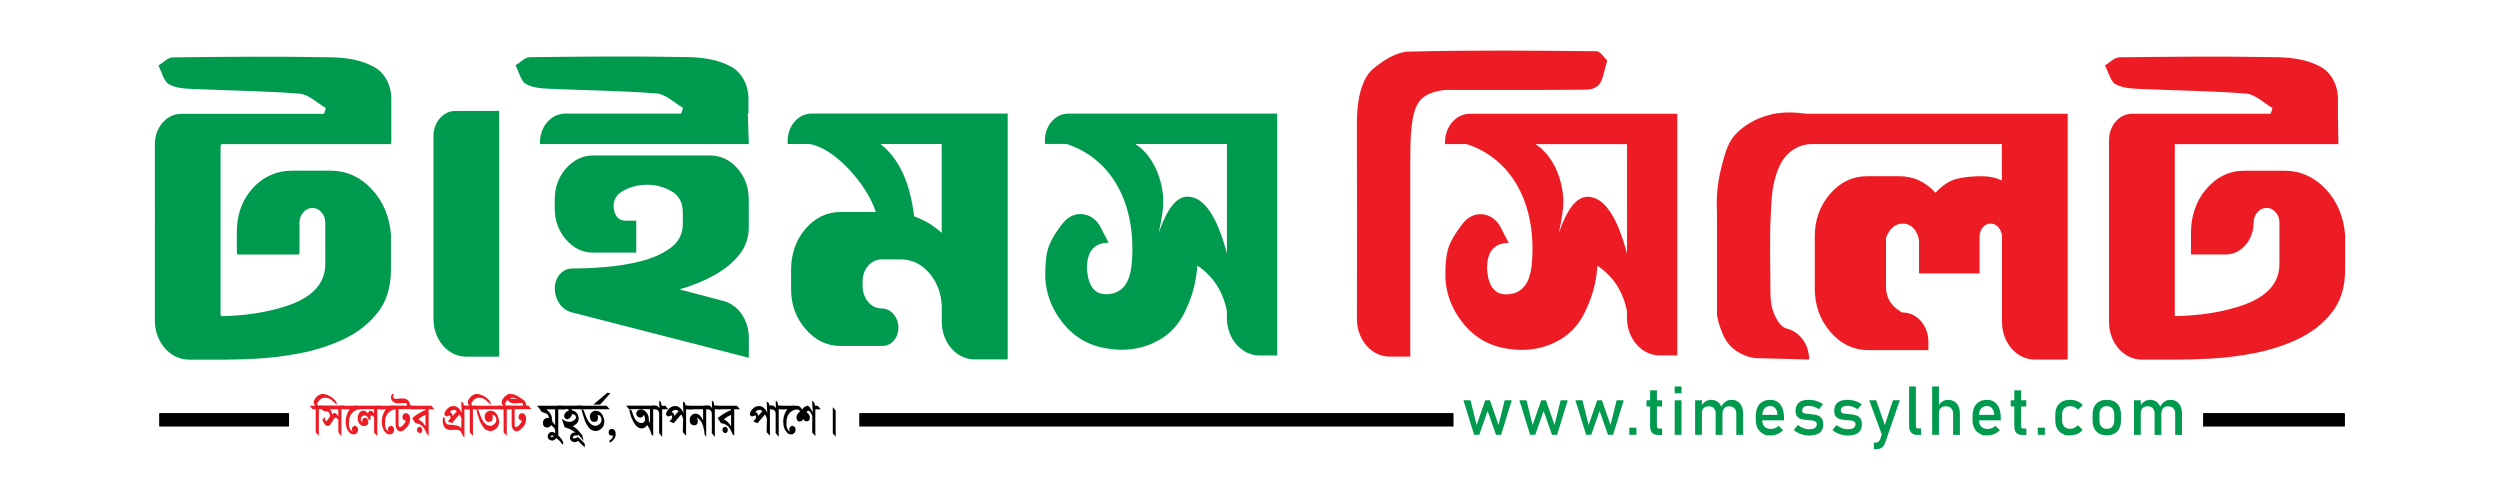
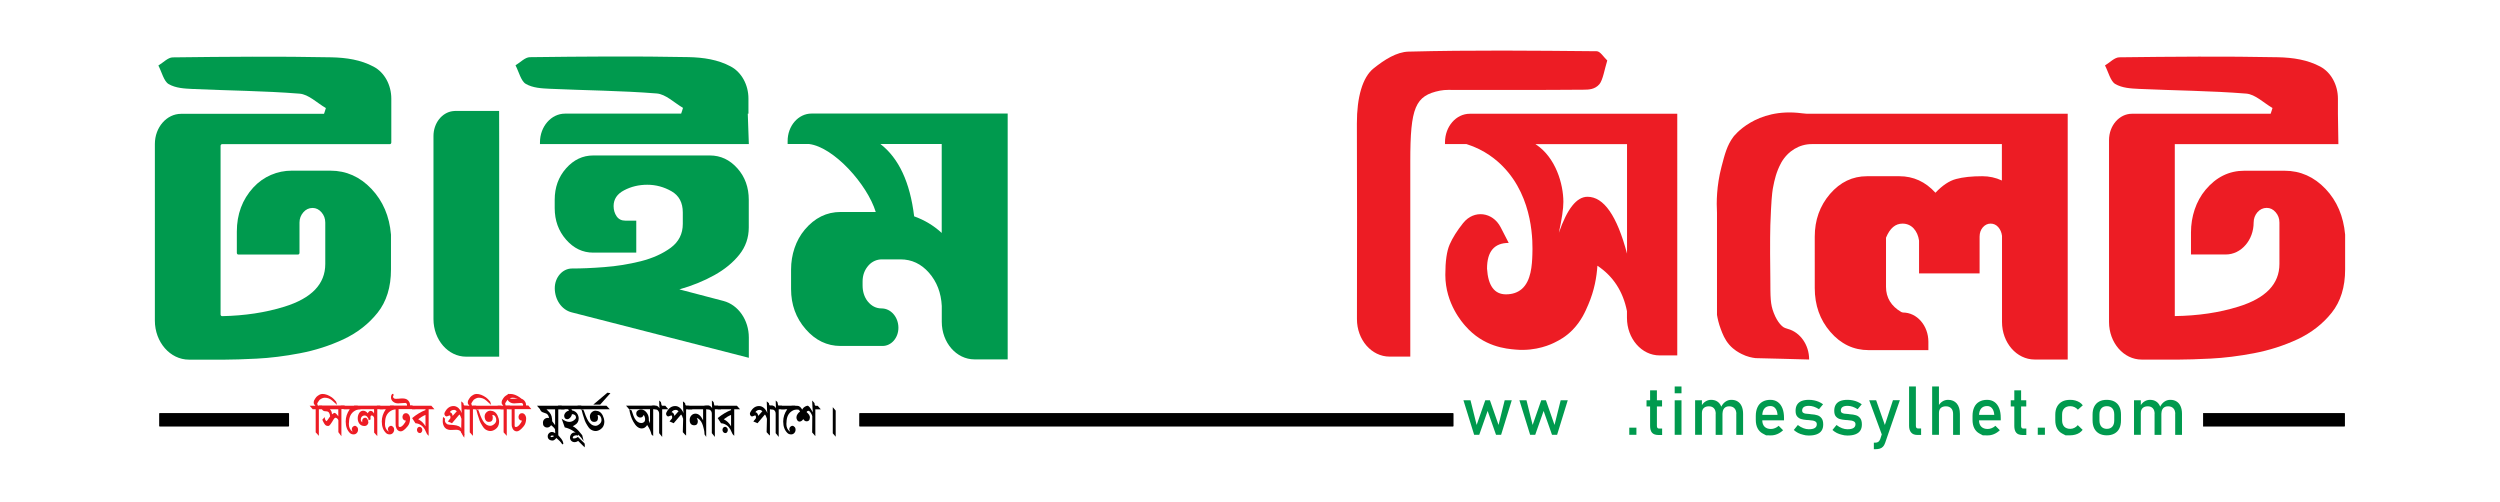
<svg xmlns="http://www.w3.org/2000/svg" version="1.1" id="Layer_1" x="0px" y="0px" viewBox="0 0 3782.2 760.2" style="enable-background:new 0 0 3782.2 760.2;" xml:space="preserve">
  <style type="text/css">
	.st0{fill:#009A4E;}
	.st1{fill:#ED1C24;}
	.st2{fill:#010101;}
</style>
  <g>
    <g>
      <path class="st0" d="M598,213.7v-2.6" />
      <path class="st0" d="M1030.5,171.9c1-3,2-5.7,2.8-8.7c-13.2-7.7-26.2-20.8-39.8-21.8c-53.8-4.3-107.9-4.6-161.9-7.1    c-12.3-0.6-25.6-1.2-36.3-7.5c-7.1-4.2-10.4-18.4-15.4-28c7.3-4.3,14.5-12.3,21.8-12.3c79.9-1,160-1.7,239.9-0.1    c22.6,0.5,44.5,3.7,64,14.2c16.4,8.8,26.7,27.8,26.7,48.5v22.9h-1l1.6,45.9h-316v-2.5c0-24,17-43.5,37.9-43.5H1030.5z" />
      <g>
-         <path class="st0" d="M1580.8,212.4v5.4h32.6c28,8.8,45.9,24.5,55,33.8c47.2,48.2,45.1,116.9,44.6,133.1c-0.5,16-1.8,40-16,52.3     c-6.3,5.4-14.2,8.1-24,8.1c-17.4,0-27-13-28.6-38.9c0-25.9,10.9-38.9,32.8-38.9l-12.1-23.5c-12.1-23.5-40.5-26.9-56.6-6.8     l-0.3,0.3c-9.2,11.6-16,22.4-20.3,32.3c-4.4,10-6.6,25.3-6.6,46.1c0,43.9,26.6,72.9,30.2,77.1c27.6,31.8,61.9,34.7,76.3,35.9     c31.4,2.8,54.5-8.4,60-11.3c5.8-2.9,15.8-8,26.2-18.7c12.9-13.3,19.1-27.4,23.6-38.1c9.2-21.3,12.7-42,13.8-58.8     c23.9,15.9,38.8,38.9,44.7,68.7V481c0,31.3,22.1,56.8,49.4,56.8h26.7V171.9h-316.2C1596.6,171.9,1580.8,190,1580.8,212.4z      M1856.2,383.5c-15.2-57.4-35.2-86-59.8-86c-16.4,0-30.7,18.1-43.3,54.4c4.5-20.7,6.8-36.3,6.8-46.6c0-27.1-11.6-67.7-42.2-87.4     h138.5V383.5z" />
        <path class="st0" d="M755.2,213.7v325.9h-50c-27.3,0-49.4-25.5-49.4-56.8v-277c0-19.5,12.8-35.7,29.4-37.7     c1.3-0.2,2.6-0.3,3.8-0.3h66.1L755.2,213.7z" />
        <path class="st0" d="M1118.5,385.3c9.5-11.9,14.3-25.7,14.3-41.2v-41.9c0-18.7-5.7-34.6-17.2-47.5     c-11.5-12.9-25.3-19.5-41.7-19.5H897.5c-15.9,0-29.6,6.5-41.1,19.5c-11.5,13-17.2,28.8-17.2,47.5v12.6c0,18.7,5.7,34.6,17.2,47.7     c11.5,13.2,25.2,19.7,41.1,19.7h65.1v-48.4h-16.7c-5.5,0-9.9-2.1-13-6.5c-3-4.4-4.6-9.6-4.6-15.5c0-10.4,5.3-18.4,15.9-23.9     c10.6-5.6,22.3-8.4,35.1-8.4c13.1,0,25.4,3.4,36.7,9.9c11.3,6.5,17,17.2,17,32v17.3c0,15.1-6.1,27.1-18.2,36.1     c-12.2,9-27.3,15.8-45.3,20.4c-18,4.5-36.5,7.5-55.4,8.9c-18.9,1.5-35,2.1-48.2,2.1h-0.5c-14.4,0-26.1,13.4-26.1,29.8     c0,17.5,10.5,32.7,25.4,36.5l268.2,68.8v-30.6c0-26.6-16-49.5-38.4-55.4l-66.7-17.5c19.4-5.5,37.1-12.7,52.9-21.5     C1096.4,407.6,1109,397.2,1118.5,385.3z" />
        <path class="st0" d="M1524.2,543.7h-50c-27.3,0-49.4-25.4-49.4-56.8v-24c-1-19.9-7.5-36.7-19.3-50.2     c-11.8-13.5-26.2-20.3-43.2-20.3l-28.2,0c-7.4,0-14.7,3.1-20,9c-6.1,6.8-9.1,14.9-9.1,24.5l0,6.2c0,8.7,2.5,17.3,7.7,23.8     c5.7,7.1,12.7,10.7,21,10.7l0,0c14.1,0,25.5,13.1,25.5,29.3v0c0,15.2-10.7,27.5-24,27.5h-63.5c-20.5,0-38.1-8.5-52.8-25.4     c-14.8-16.9-22.1-37.2-22.1-60.7l0-29.6c0-22.3,7.1-44,20.6-60.1c15.1-18,33.2-26.9,54.4-26.9h53.1     c-12.8-41.7-63.3-98-100.7-102.8h-32.6l0-4.4c-0.1-23,16.1-41.7,36.2-41.7l296.7,0V543.7z M1424.7,352.4V217.9H1332     c27.8,21.5,44.8,58,51,109.4C1398.7,332.9,1412.6,341.3,1424.7,352.4z" />
        <path class="st0" d="M592,149.3v66.2c0,1.5-1,2.6-2.3,2.6H336c-1.3,0-2.3,1.1-2.3,2.5v255.2c0,1.4,1.1,2.5,2.3,2.5     c34.2-0.7,65.5-5.4,94.2-14.3c41.3-12.8,61.9-34.3,61.9-64.6v-62.7c0-6-1.9-11.1-5.7-15.5c-3.8-4.4-8.3-6.6-13.5-6.6     c-5.6,0-10.3,2.3-14,6.6c-3.8,4.4-5.8,9.6-5.8,15.5v45.8c0,1.5-1,2.6-2.3,2.6h-90.2c-1.3,0-2.3-1.1-2.3-2.6v-32.1     c0-26.2,8.2-48.4,24.8-66.6c15.6-17,36.7-25.6,58.2-25.6h58.6c23.9,0,44.6,9.2,62,27.5c17.4,18.4,27.3,41.4,29.6,69.3v52.7     c0,26.8-6.8,48.5-20.3,65.5c-13.5,16.9-30.7,30.3-51.5,40.1c-20.9,9.7-42.9,16.8-66.2,21.2c-23.2,4.4-45,7.1-65.3,8.1     c-20.3,1-36.2,1.5-47.7,1.5h-54.7c-28.4,0-51.5-26.5-51.5-59V217.8c0-25.2,17.8-45.6,39.7-45.6h216.2c1-3,2-5.7,2.8-8.7     c-13.2-7.7-26.2-20.8-39.8-21.8c-53.8-4.3-107.9-4.6-161.9-7.1c-12.3-0.6-25.6-1.2-36.3-7.5c-7.1-4.2-10.4-18.4-15.4-28     c7.3-4.3,14.5-12.3,21.8-12.3c79.9-1,160-1.7,239.9-0.1c22.6,0.5,44.5,3.7,64,14.2C581.7,109.5,592,128.6,592,149.3z" />
      </g>
    </g>
  </g>
  <g>
    <path class="st1" d="M2186.1,215.3v2.7h32.6c28,8.8,45.9,24.5,55,33.8c47.2,48.2,45.1,116.9,44.6,133.1c-0.5,16-1.8,40-16,52.3   c-6.3,5.4-14.2,8.1-24,8.1c-17.4,0-27-13-28.6-38.9c0-25.9,10.9-38.9,32.8-38.9l-12.1-23.5c-12.1-23.5-40.5-26.9-56.6-6.8l-0.3,0.3   c-9.2,11.6-16,22.4-20.3,32.3c-4.4,10-6.6,25.3-6.6,46.1c0,43.9,26.6,72.9,30.2,77.1c27.6,31.8,61.9,34.7,76.3,35.9   c31.4,2.8,54.5-8.4,60-11.3c5.8-2.9,15.8-8,26.2-18.7c12.9-13.3,19.1-27.4,23.6-38.1c9.2-21.3,12.7-42,13.8-58.8   c23.9,15.9,38.8,38.9,44.7,68.7v10.2c0,31.3,22.1,56.8,49.4,56.8h26.7V172.1h-313.9C2202.9,172.1,2186.1,191.4,2186.1,215.3z    M2461.5,383.7c-15.2-57.4-35.2-86-59.8-86c-16.4,0-30.7,18.1-43.3,54.4c4.5-20.7,6.8-36.3,6.8-46.6c0-27.1-11.6-67.7-42.2-87.4   h138.5V383.7z" />
    <path class="st1" d="M3128.2,172.1v371.8h-50c-27.3,0-49.4-25.4-49.4-56.8V356.8c-0.7-5.2-2.5-9.6-5.7-13.2   c-3.1-3.5-7-5.3-11.5-5.3c-4.5,0-8.4,1.8-11.8,5.6c-3.2,3.8-4.9,8.4-4.9,14.1v55.6h-91.6V364c-1.1-7.5-3.8-13.7-8.3-18.6   c-4.5-4.7-10.1-7.1-16.7-7.1c-10.8,0-19,6.8-25,21.3v74.3c0,16.6,7.9,29.3,23.2,38.2c0.8,0.2,1.6,0.4,2.4,0.7   c21.3,0,38.5,19.8,38.5,44.3v12.6h-90.2c-22.9,0-42.3-9.2-58.1-27.6c-15.8-18.2-23.6-40.4-23.6-66.3V358c0-25.1,7.7-46.6,23.1-64.6   c15.5-17.9,34.1-26.8,56-26.8h48.9c21.2,0,39.4,8.3,54.6,25c10.5-11.1,20.9-18.1,31.3-20.8c10.4-2.8,23.6-4.2,39.5-4.2   c10.5,0,20.4,2.1,29.7,6.5V218h-287.8c-18.4,0-35.8,10.3-45.9,27.9c0,0.1-0.1,0.1-0.1,0.2c-7.6,13.9-10.3,26.7-12.2,36.6   c-0.7,3.2-2.1,10.6-3.3,34.5c-1,17.5-1.2,31.2-1.3,41.6c-0.3,23.5,0.1,23,0.3,62.6c0.1,28.6-0.1,38.6,5.2,52.1   c5.9,15.2,13.1,20.5,15,21.7c1.1,0.7,3.3,1.5,6.3,2.4c18.7,5.1,32.2,24.1,32.2,46.3c-8.2-0.3-24.4-0.7-40.6-1.1   c-16.3-0.3-32.4-0.7-40.4-1c-5.2-0.6-12.7-2-21.2-6.3c-4.5-2.3-11.5-6-18.4-13.7c-7.2-8.2-10.4-16.8-13.1-24   c-3.2-8.4-4.8-16-5.7-21.4V322.1c-0.9-16-0.7-40.8,6.7-69.3c5.2-20,8.5-32.8,18-45.7c0,0,33.3-45.1,103.9-35.7   c0.2,0,2.8,0.2,6.3,0.6c0.8,0.1,1.6,0.1,2.4,0.1H3128.2z" />
    <path class="st1" d="M3547.9,355v52.6c0,26.8-6.8,48.5-20.3,65.5c-13.5,16.9-30.7,30.3-51.5,40.1c-20.9,9.7-43,16.8-66.2,21.2   c-23.2,4.4-45,7.1-65.3,8.1c-20.3,1-36.2,1.5-47.7,1.5h-56.8c-27.3,0-49.4-25.5-49.4-56.8V212c0-22.1,15.6-39.9,34.7-39.9h209.8   c1-3,2-5.7,2.8-8.7c-13.2-7.7-26.2-20.8-39.8-21.8c-53.8-4.3-107.9-4.6-161.9-7.1c-12.3-0.6-25.6-1.2-36.3-7.5   c-7.1-4.2-10.4-18.4-15.4-28c7.3-4.3,14.5-12.3,21.8-12.3c79.9-1,160-1.7,239.9-0.1c22.7,0.5,44.6,3.8,64.1,14.2   c16.3,8.8,26.6,27.8,26.6,48.5v22.9l0.7,45.9h-247.5v260.1c35.1-0.5,67.2-5.2,96.3-14.3c41.4-12.8,62-34.3,62-64.6v-62.7   c0-6-1.9-11.1-5.7-15.5c-3.8-4.4-8.3-6.6-13.5-6.6c-5.6,0-10.3,2.3-14.1,6.6c-3.7,4.4-5.7,9.6-5.7,15.5c0,13.3-4.7,25.5-12.4,34.2   c-7.6,8.8-18.1,14.2-29.8,14.2h-52.6v-33.4c0-23.9,7.6-47.2,22-64.4c16.1-19.3,35.7-28.9,58.7-28.9h60.9c23.9,0,44.6,9.2,62,27.5   C3535.6,304,3545.4,327.2,3547.9,355z" />
    <path class="st1" d="M2431.6,91.5c-3.9,12.4-6.6,29.8-12,36c-6.8,7.8-15.9,8.2-23.9,8.2c-68.2,0.6-136.5,0.3-204.6,0.3   c-4.2,0-8.4,0.3-12.5,1.1c-37.7,7.6-45,25.4-45,107.2v295.2h-31.3c-27.4,0-49.5-25.5-49.4-56.9c0.3-95.5,0.1-215.1-0.1-295.7   c-0.1-39.9,8.6-70,25.1-83.3c16.8-13.5,35.1-25,52.9-25.5c94.9-2.5,190-1.5,284.9-0.6C2421,77.6,2426.3,86.6,2431.6,91.5z" />
  </g>
  <path d="M436.3,645.3H241.7c-0.5,0-0.9-0.4-0.9-0.9v-18.6c0-0.5,0.4-0.9,0.9-0.9h194.7c0.5,0,0.9,0.4,0.9,0.9v18.6  C437.3,644.9,436.8,645.3,436.3,645.3z" />
  <path d="M2198.1,645.3h-897.3c-0.5,0-0.9-0.4-0.9-0.9v-18.6c0-0.5,0.4-0.9,0.9-0.9h897.3c0.5,0,0.9,0.4,0.9,0.9v18.6  C2199,644.9,2198.6,645.3,2198.1,645.3z" />
  <path d="M3546.7,645.3H3333v-20.4h213.7c0.5,0,0.9,0.4,0.9,0.9v18.6C3547.6,644.9,3547.2,645.3,3546.7,645.3z" />
  <path class="st1" d="M502.6,606c-3.3-2.9-7.1-4.3-11.4-4.3c-2.3,0-4.9,1.1-7.7,3.2c-0.6,0.7-1.4,1.8-2.2,3.1c-1,1.5-1.5,2.5-1.4,3  l1.1,2.8h6.1l4.7,5.4h-9.4v40.2l-4.8-5.3v-34.9h-4.5l-4.7-5.4h8.7c-0.6-0.7-1.2-1.4-1.7-2.1c-0.6-0.7-0.8-1.6-0.8-2.5  c0-1.5,0.3-2.8,0.7-3.6c1.3-2.3,2.4-4,3.4-5.1c1-1.1,2.6-2.2,4.7-3.4c1.3-0.7,2.8-1.1,4.6-1.1c4.4,0,9.2,1.8,14.2,5.3  c1.6,1.1,3.7,3.2,6.3,6.3l1.5,5L502.6,606z" />
  <path class="st1" d="M516.5,619.2V660l-4.6-6.2v-18c-0.2-0.8-0.7-1.7-1.6-2.5s-1.7-1.3-2.5-1.3c-1.1,0-2.1,0.8-3,2.3  c-3.7,6.4-6.2,9.8-7.4,10c-0.3,0.1-0.8,0.1-1.3,0.1c-1.4,0-2.5-0.3-3-0.8c-1.2-0.4-3.1-3.2-5.5-8.6l3.6-4c0.1,1.5,0.4,2.7,0.8,3.7  c0.7,1.6,1.3,2.4,1.9,2.4c0.5,0,2.4-2.4,5.5-7.2c-0.4-4.9-2.2-7.4-5.5-7.6c-2.1-0.1-3.5-0.3-4-0.5c-1.1-0.4-2.1-1.4-3-3l-0.9-0.5  l-4.3-4.8h39.4l4.7,5.4H516.5z M511.8,619.2h-12.7c2.1,2,3.1,4.5,3.1,7.6v0.1c2-1.5,3.2-2.3,3.7-2.3c1.5,0,3.4,1.8,5.9,5.3V619.2z" />
  <path class="st1" d="M538.7,620.5c-6.2,2.8-9.7,7.9-10.5,15.2c-0.3,2.4-0.4,4.4-0.4,5.8c0,5,1.7,8.8,5.2,11.3  c0.2,0.1,0.5,0.2,1.1,0.2c0.2,0,0.4,0,0.5,0c0.2,0.4-0.3,0.8-1.4,1.2c0.5,0,0.8-0.1,0.8-0.4c0,0.1-0.3-0.4-0.8-1.4  c-0.5-1-0.8-1.7-0.9-2.2c-0.3-2.2,0.5-4,2.5-5.3c0.8-0.5,1.5-0.7,2.2-0.7c0.9,0,1.7,0.3,2.3,1c1.6,1,2.4,2.6,2.4,4.9  c0,2-0.7,3.7-2,5.1c-1.3,1.4-2.9,2-4.7,2c-2.3,0-4.1-0.7-5.5-2c-4.3-4.1-6.5-9.9-6.5-17.5c0-6.5,2-12.7,6.1-18.5h-9l-4.7-5.4H541  l4.6,5.3C543,619.1,540.7,619.6,538.7,620.5z" />
  <path class="st1" d="M570.8,619.1v40.7l-4.8-5.3v-21.7c0-1-0.4-1.9-1.2-2.9s-1.6-1.4-2.5-1.4c-0.7,0-1.3,0.4-1.6,1.2  c-0.3,0.8-0.3,2.4,0,4.8l-3.4,1.5c0.4-1.1,0.4-2,0-2.8c-0.9-1.5-1.5-2.4-1.8-2.7c-1.1-1.3-2.5-1.9-4.3-1.9c-1.4,0-2.7,0.6-3.8,1.7  c-1.1,1.2-1.6,2.6-1.6,4.2c0,2.1,0.8,3.5,2.4,4.3c-0.2-0.6-0.3-1.2-0.3-1.8c0-1.4,0.4-2.6,1.3-3.6c0.9-0.9,1.9-1.4,3.2-1.4  c1.9-0.1,3.3,1.2,4.2,3.8c0.7,2.1,0.9,3.6,0.5,4.5c-1,2.8-2.9,4.2-5.7,4.2c-3.1,0-5.6-1.1-7.4-3.2c-1.8-2.2-2.8-5-2.8-8.5  c0-2.9,0.7-5.4,2-7.6c1.5-2.5,3.5-3.7,5.9-3.8c2.5-0.1,4.8,1,6.7,3.2l0.5,0.7c0.4-0.9,1.1-1.8,1.9-2.6c0.9-0.8,1.7-1.2,2.5-1.1  c1.4,0.1,2.6,0.6,3.6,1.6c0.4,0.6,0.8,1.2,1.1,1.7c0.2,0.2,0.4,0.4,0.5,0.7v-6.5h-25.7l-4.8-5.4h39.7l4.8,5.4H570.8z" />
  <path class="st1" d="M593.3,620.5c-6.2,2.8-9.7,7.9-10.5,15.2c-0.3,2.4-0.4,4.4-0.4,5.8c0,5,1.7,8.8,5.2,11.3  c0.2,0.1,0.5,0.2,1.1,0.2c0.2,0,0.4,0,0.5,0c0.2,0.4-0.3,0.8-1.4,1.2c0.5,0,0.8-0.1,0.8-0.4c0,0.1-0.3-0.4-0.8-1.4  c-0.5-1-0.8-1.7-0.9-2.2c-0.3-2.2,0.5-4,2.5-5.3c0.8-0.5,1.5-0.7,2.2-0.7c0.9,0,1.7,0.3,2.3,1c1.6,1,2.4,2.6,2.4,4.9  c0,2-0.7,3.7-2,5.1c-1.3,1.4-2.9,2-4.7,2c-2.3,0-4.1-0.7-5.5-2c-4.3-4.1-6.5-9.9-6.5-17.5c0-6.5,2-12.7,6.1-18.5h-9l-4.7-5.4h25.6  l4.6,5.3C597.6,619.1,595.3,619.6,593.3,620.5z" />
  <path class="st1" d="M602.8,603.2L602.8,603.2c0.2-0.1,1.3-0.2,3.2-0.3c4.4-0.4,7.7,0.2,9.8,1.5c3.1,2.2,4.7,5.2,4.6,9h3.4l4.6,5.6  H603v25c0,1.3,0.6,2,2,2c1.5,0,3.3-1.1,5.3-3.4c2-2.3,3.3-4.4,3.7-6.4h-0.2c-1.4,0.1-2.6-0.4-3.5-1.4c-1-1-1.4-2.2-1.4-3.7  c0-0.5,0-1,0.1-1.5c0.8-3,2.5-4.5,5.1-4.5c1.9,0,3.5,0.9,4.7,2.7c1.2,1.8,1.7,3.8,1.6,6c-0.2,4.7-1.4,8.4-3.7,11.1  c-4.3,5.2-7.7,7.7-10.2,7.7c-3.9,0-6.5-2.5-7.7-7.4c-0.2-0.8-0.3-2.7-0.3-5.7v-20.5h-5l-3.8-5.4h26c0-0.5,0-1,0.1-1.4  c-0.4-2.1-1.7-2.9-4.2-2.5c-1.7,0-3.9,0.1-6.7,0.4c-1.2,0.1-2,0.2-2.4,0.2c-2.8,0-5.2-0.7-7.3-2.2c-2.5-1.8-3.7-4.1-3.7-7.2  c0-1.5,0.4-2.8,1.1-3.9c0.4-0.8,1-1.2,1.8-1.2c0.3,0,0.6,0.1,0.8,0.4c0.1,0.6,0.2,1.3,0.2,2.1c-0.5,0.6-0.8,1.2-0.8,1.7  c0,1.5,0.9,2.6,2.7,3.2C598,603.4,599.8,603.4,602.8,603.2z" />
  <path class="st1" d="M648.5,619.2v40.2l-2.5-2.7c-2.2-4.6-3.4-7.1-3.6-7.5c-1.4-2.4-3.2-4.4-5.4-5.9c-2.6-1.8-5.4-2.8-8.5-3l-5-7.8  c7-5.7,13.7-9.7,20.2-12.1v-1.2h-20.1l-4.8-5.4h33.7l4.8,5.4H648.5z M635.1,655.2c-1.2,0-2.2-0.5-3.1-1.5c-0.8-1-1.2-2.2-1.2-3.4  c0-1.2,0.4-2.3,1.1-3.2c0.8-0.9,1.7-1.4,2.8-1.4c0.9,0,1.8,0.4,2.6,1.1c0.8,0.7,1.3,1.6,1.5,2.7c0.3,1.4,0,2.7-0.7,3.9  C637.3,654.6,636.3,655.2,635.1,655.2z M643.7,627.7c-3.9,1.6-7.5,3.8-11,6.6c4.8,2.5,8.5,6.1,11,10.7V627.7z" />
  <path class="st1" d="M698.7,625l-0.4-4l-0.5-13.8l3.1,2.6c0.1,0.2,0.2,0.4,0.3,0.7c0.1,1.3,0.3,2.2,0.7,2.6l0.9,0.7c0.4,0,1.1,0,2,0  c1.4,0,2.3,0.1,2.7,0.2l4.6,5.3h-9.5V659c-1.3-1-3-2.8-5-5.2l0.5-20.2c-1-3.3-2-5.5-3.1-6.5l-11.2,13.2l-6.3-2.7l3.6-4.4  c0.3-0.3,0.4-0.9,0.4-1.7c0-2.1-0.5-3.1-1.5-3c-0.2,0-1.5,0.5-4,1.5c-0.9,0.2-1.7-0.1-2.5-1c-0.8-0.9-1.2-1.8-1.2-2.9  c0-0.8,0.2-1.6,0.7-2.5c3.2-6.1,7.5-9.2,12.9-9.3c2.8-0.1,5.4,1,7.8,3.1C695.7,619.4,697.4,621.9,698.7,625z M684.8,629.2l6.3-7.1  c-1.4-1.3-2.8-2-4.1-2c-3,0-5.1,1.2-6.5,3.5C682.8,623.9,684.3,625.8,684.8,629.2z" />
  <path class="st1" d="M699.2,657.1c-1.2-2.5-1.9-3.9-2.2-4.4c-1.4-1.6-3.8-2.5-7-2.5c-1.5,0-4.2,0.1-7.9,0.3c-2.1,0.1-4-0.3-5.9-1.2  c-2-1-3.5-2.4-4.6-4.4c-1.2-2.3-1.8-4.8-1.8-7.6c0-0.8,0.1-2.1,0.2-4.1c0-0.5,0.1-1,0.2-1.7c0.1-0.3,0.3-0.5,0.5-0.5  c0.3,0,1.2,0.9,2.8,2.8c-0.3,0.7-0.5,1.3-0.5,1.9c0,2.7,1.3,4.8,4,6.3c0.6,0.4,3.7,0.7,9.4,1c2.7,0.2,5.4,0.8,8.1,2  c2.2,1.5,3.6,2.8,4.2,4c1.7,2.4,2.8,4.5,3.2,6.1c0.4,1.4,0.6,3.7,0.6,7C701.5,661.2,700.4,659.6,699.2,657.1z" />
  <path class="st1" d="M735.7,606c-3.3-2.9-7.1-4.3-11.4-4.3c-2.3,0-4.9,1.1-7.7,3.2c-0.6,0.7-1.4,1.8-2.2,3.1c-1,1.5-1.5,2.5-1.4,3  l1.1,2.8h6.1l4.7,5.4h-9.4v40.2l-4.8-5.3v-34.9h-4.5l-4.7-5.4h8.7c-0.6-0.7-1.2-1.4-1.7-2.1c-0.6-0.7-0.8-1.6-0.8-2.5  c0-1.5,0.3-2.8,0.7-3.6c1.3-2.3,2.4-4,3.4-5.1c1-1.1,2.6-2.2,4.7-3.4c1.3-0.7,2.8-1.1,4.6-1.1c4.4,0,9.2,1.8,14.2,5.3  c1.6,1.1,3.7,3.2,6.3,6.3l1.5,5L735.7,606z" />
  <path class="st1" d="M719.2,619.2l-4.7-5.4h43.8l5,5.4H719.2z M749.3,649.5c-2.6,1.8-5.2,2.6-7.5,2.6c-1.5,0-3.1-0.3-4.7-1  c-1.7-0.6-3.1-1.6-4.3-2.8c-0.8-0.8-1.9-2.2-3.2-4.3c-1.9-2.9-3.2-5.5-4-7.6c-2.2-6.4-4-12.1-5.2-17.2l3.5,1.6  c1.4,3.9,2.4,6.6,3,8.2c1.3,3.1,2.5,5.7,3.8,7.8c3,4.9,6.8,7.4,11.3,7.4c2,0,4.1-1.1,6.4-3.2c1.6-1.6,2.4-3.5,2.4-5.6  c0-1.8-0.4-3.4-1.3-4.9c-1-1.8-2.3-2.6-3.7-2.6c-0.3,0-0.6,0.1-1.1,0.2c0.5,1.1,0.8,2.4,0.8,3.9c0,4.2-2,6.3-5.9,6.3  c-3.4,0-5.4-2-6.2-6c-0.1-0.8-0.2-1.5-0.2-2.1c0-2.6,0.9-4.7,2.7-6.4c1.7-1.6,3.6-2.5,5.9-2.5c0.9,0,1.9,0.2,3.2,0.5  c4.5,1.1,7.6,4.9,9.4,11.4c0.4,1.7,0.7,3.4,0.7,5.1C755,643.1,753.1,647,749.3,649.5z" />
  <path class="st1" d="M786.9,606c-3.3-2.9-7.1-4.3-11.4-4.3c-2.3,0-4.9,1.1-7.7,3.2c-0.6,0.7-1.4,1.8-2.2,3.1c-1,1.5-1.5,2.5-1.4,3  l1.1,2.8h6.1l4.7,5.4h-9.4v40.2l-4.8-5.3v-34.9h-4.5l-4.7-5.4h8.7c-0.6-0.7-1.2-1.4-1.7-2.1c-0.6-0.7-0.8-1.6-0.8-2.5  c0-1.5,0.3-2.8,0.7-3.6c1.3-2.3,2.4-4,3.4-5.1c1-1.1,2.6-2.2,4.7-3.4c1.3-0.7,2.8-1.1,4.6-1.1c4.4,0,9.2,1.8,14.2,5.3  c1.6,1.1,3.7,3.2,6.3,6.3l1.5,5L786.9,606z" />
  <path class="st1" d="M778.3,603.2L778.3,603.2c0.2-0.1,1.3-0.2,3.2-0.3c4.4-0.4,7.7,0.2,9.8,1.5c3.1,2.2,4.7,5.2,4.6,9h3.4l4.6,5.6  h-25.3v25c0,1.3,0.6,2,2,2c1.5,0,3.3-1.1,5.3-3.4c2-2.3,3.3-4.4,3.7-6.4h-0.2c-1.4,0.1-2.6-0.4-3.5-1.4c-1-1-1.4-2.2-1.4-3.7  c0-0.5,0-1,0.1-1.5c0.8-3,2.5-4.5,5.1-4.5c1.9,0,3.5,0.9,4.7,2.7c1.2,1.8,1.7,3.8,1.6,6c-0.2,4.7-1.4,8.4-3.7,11.1  c-4.3,5.2-7.7,7.7-10.2,7.7c-3.9,0-6.5-2.5-7.7-7.4c-0.2-0.8-0.3-2.7-0.3-5.7v-20.5h-5l-3.8-5.4h26c0-0.5,0-1,0.1-1.4  c-0.4-2.1-1.7-2.9-4.2-2.5c-1.7,0-3.9,0.1-6.7,0.4c-1.2,0.1-2,0.2-2.4,0.2c-2.8,0-5.2-0.7-7.3-2.2c-2.5-1.8-3.7-4.1-3.7-7.2  c0-1.5,0.4-2.8,1.1-3.9c0.4-0.8,1-1.2,1.8-1.2c0.3,0,0.6,0.1,0.8,0.4c0.1,0.6,0.2,1.3,0.2,2.1c-0.5,0.6-0.8,1.2-0.8,1.7  c0,1.5,0.9,2.6,2.7,3.2C773.6,603.4,775.4,603.4,778.3,603.2z" />
  <path class="st2" d="M819.5,622.9L819.5,622.9c-0.5-0.4-1.2-1.2-2-2.4l-0.7-1.6l-4.4-5.1h37.2l4.8,5.6h-9.8V660l-2.7-3.4  c-1-4.8-2.3-7.9-3.7-9.3c-2-2.1-3.5-3.4-4.5-4c-1.5,2.3-3.5,3.5-6,3.5c-2.6,0-4.5-1.2-5.9-3.7c0-0.4-0.1-1-0.2-1.7  c-0.2-0.7-0.2-1.3-0.2-1.7c0-2.4,0.8-4.3,2.3-5.6c1.3-1.2,3.1-1.9,5.2-1.9c0.7,0,1.3,0.1,1.7,0.2c-0.3-2.6-1.4-4.7-3.2-6.2  c-0.4-0.4-1.8-0.9-4.2-1.7C821.3,623.9,820.1,623.3,819.5,622.9z M839.9,619.3h-13.1c2.4,2.3,4,3.9,4.6,4.7c1.6,2,2.6,4,3.1,6  c0.7,3.3,1,5.8,0.9,7.3c1.1,1.3,2.6,3.3,4.4,5.9V619.3z" />
  <path class="st2" d="M842,662.4c-1.5,1.6-2.5,2.5-2.8,2.8c-1.1,0.9-2.2,1.3-3.5,1.3c-1.7,0-3.1-0.4-4.4-1.2c-1.5-1-2.3-2.3-2.6-4.1  c-0.3-2.2,0.3-4.1,1.6-5.5c1.3-1.5,3-2.2,5-2.2c1.3,0,2.9,0.6,4.7,1.9c0-0.4,0-1.3-0.1-2.9c0-0.7-0.1-1.6-0.1-2.6  c0.3-0.4,0.6-0.5,0.8-0.5c0.9,0,1.7,0.8,2.5,2.5c0.7,1.4,1.1,2.8,1.1,3.9c0,0.4,0,0.8,0,1.2c0,0.4,0,0.9,0.1,1.5  c1.3,1.1,2.3,2.2,3,3.2c2.7,2.8,4.3,5.7,4.9,8.7c0,0.3,0,0.5,0,0.9c-0.2,0.6-0.6,0.9-1.1,0.9c-0.4,0-0.7-0.2-0.9-0.6  c-1.8-2.9-4.6-5.8-8.2-8.7C841.9,662.7,841.9,662.6,842,662.4z M835.3,658.9c-1.5,0.1-2.3,0.5-2.3,1.3s0.4,1.1,1.3,1.1  c0.7,0,1.5-0.2,2.4-0.6c0.9-0.4,1.3-0.8,1.3-1C837.5,659.1,836.6,658.8,835.3,658.9z" />
  <path class="st2" d="M861,620.9c-0.5-0.9-1.3-1.5-2.2-1.8H849l-4.9-5.4h35.1l4.6,5.4h-19.1l0.1,0.5c0.2,0.3,0.4,0.8,0.8,1.4  c0.8,0,1.7,0.3,2.9,0.8c3.7,1.6,5.9,4.7,6.8,9c0.1,0.7,0.2,1.4,0.2,2.2c0,4.2-1.8,7.5-5.4,9.7c-0.2,0.1-1.4,0.8-3.6,2.1  c0.5,0.2,1.5,0.8,3,1.8c2,1.4,4,3.2,6,5.4c0.3,0.4,2.1,2.5,5.3,6.4l2.2,8.9c-1.7-2.3-2.8-3.9-3.5-4.7c-2.7-3.5-6.8-6.9-12-10.4  c-4.1-2.7-8.4-4.6-13.1-5.6l-4.7-13.2c4.2,3.2,8,4.9,11.6,4.9c3.5,0,6.5-1.5,9.2-4.4c0.6-0.7,0.9-1.6,0.9-2.5c0-1.3-0.5-2.5-1.6-3.4  c-1.1-0.9-2.3-1.4-3.8-1.4c-0.3,0-0.6,0-0.8,0.1c-0.2,1.9-1.2,3.8-3.1,5.7c-1.2,1.2-2.5,1.8-3.9,1.8c-2.6,0-4.2-1.4-4.6-4.3  c-0.3-1.5,0.2-3.2,1.5-5.1c0.7-1,1.6-1.8,2.8-2.5C857.9,622.4,859,621.9,861,620.9z" />
  <path class="st2" d="M884.5,673.9h0.3c0,0.5-0.1,1.4-0.3,2.9l-9.9-9.8c-1.7,1.3-3.5,1.9-5.4,1.9c-1.8,0-3.5-0.6-4.8-1.9  c-1.4-1.3-2.1-3-2.1-5.1c0-0.9,0.2-1.8,0.5-2.7c1.2-3.2,3.4-4.9,6.7-4.9c0.4,0,0.9,0,1.4,0l0.2-4.9c2.5,2.1,3.7,4.6,3.7,7.7  c0,1.3-0.4,1.9-1.3,1.9c-0.6-0.3-1.2-0.5-1.8-0.5c-0.6,0-1.4,0.2-2.3,0.5c-1,0.4-1.7,0.8-2.1,1.2c-0.4,0.4-0.7,1.2-0.8,2.2  c0,0.6,0.6,0.9,1.8,0.9c0.8,0,1.6-0.1,2.2-0.3c1.3-0.4,2.5-1,3.8-2l10,9.7l0.5,2.7C884.6,673.7,884.6,673.8,884.5,673.9z" />
  <path class="st2" d="M878.4,619.2l-4.7-5.4h43.8l5,5.4H878.4z M908.5,649.5c-2.6,1.8-5.2,2.6-7.5,2.6c-1.5,0-3.1-0.3-4.7-1  c-1.7-0.6-3.1-1.6-4.3-2.8c-0.8-0.8-1.9-2.2-3.2-4.3c-1.9-2.9-3.2-5.5-4-7.6c-2.2-6.4-4-12.1-5.2-17.2l3.5,1.6  c1.4,3.9,2.4,6.6,3,8.2c1.3,3.1,2.5,5.7,3.8,7.8c3,4.9,6.8,7.4,11.3,7.4c2,0,4.1-1.1,6.4-3.2c1.6-1.6,2.4-3.5,2.4-5.6  c0-1.8-0.4-3.4-1.3-4.9c-1-1.8-2.3-2.6-3.7-2.6c-0.3,0-0.6,0.1-1.1,0.2c0.5,1.1,0.8,2.4,0.8,3.9c0,4.2-2,6.3-5.9,6.3  c-3.4,0-5.4-2-6.2-6c-0.1-0.8-0.2-1.5-0.2-2.1c0-2.6,0.9-4.7,2.7-6.4c1.7-1.6,3.6-2.5,5.9-2.5c0.9,0,1.9,0.2,3.2,0.5  c4.5,1.1,7.6,4.9,9.4,11.4c0.4,1.7,0.7,3.4,0.7,5.1C914.2,643.1,912.3,647,908.5,649.5z" />
  <path class="st2" d="M908,612.1h-10.4l21.3-18l4.6,0.7L908,612.1z" />
-   <path class="st2" d="M927.3,658.7l-0.3,0.1c-0.2,0.1-0.9,0.1-2,0.2c-2.8-0.3-4.2-1.8-4.2-4.6c0-3.6,1.6-5.4,4.7-5.4c4,0,6,2.8,6,8.3  c0,2.3-0.9,4.7-2.6,7.1c-1.7,2.4-3.7,4.1-6,5.2l-1.1-2.9c1.6-0.9,3-2,4-3.5c1.2-1.6,1.7-3.1,1.5-4.3  C927.3,658.9,927.3,658.8,927.3,658.7z" />
  <path class="st2" d="M988.2,619.2v40.4l-2.6-2.3c-1-4.7-3.2-9.5-6.5-14.3c-2.2,3.5-4.9,5.2-8.2,5.2c-4.8,0-9-3.4-12.8-10.3  c-3-5.3-5-11.5-6.1-18.7l3.5,1.6c2,6.3,3.7,10.6,5.2,13c2.6,4.1,5.8,6.2,9.6,6.2c1.6,0,3-0.5,4.1-1.5c1.1-1,1.6-2.4,1.6-4.3  c0-1-0.2-2.1-0.6-3.5c-0.5-1.6-1.1-2.6-1.7-2.9c-0.9,2.6-2.6,3.9-5,3.9c-1.6,0-3-0.6-4.2-1.7c-1.2-1.1-1.9-2.6-1.9-4.4  c0-2,0.8-3.6,2.4-4.6c1.3-1,2.9-1.5,4.7-1.5c3.2,0,6.1,1.5,8.5,4.6c2.3,2.9,3.4,6.3,3.4,10c0,0.7,0,1.3,0,2l1.8,4.5v-21.5h-31.6  l-4.7-5.4h43.1l4.8,5.4H988.2z" />
  <path class="st2" d="M997.7,617.8c-0.3-3.6-0.4-7.6-0.4-11.9l2.6,2.5c0.2,1.6,0.5,3,0.9,4.2c0.2,0.3,0.4,0.7,0.7,1.2h5l4.7,5.4h-9.4  V661l-4.6-5.7V626c0-1.5-0.3-2.8-0.8-3.6c-1.3-2.2-2.9-3.2-4.8-3.2c-0.2,0-0.6,0-1.1,0l-4.7-5.3c3-0.4,5.3-0.4,6.9-0.2  C994.8,614.1,996.5,615.5,997.7,617.8z" />
  <path class="st2" d="M1034.1,625l-0.4-4l-0.5-13.8l3.1,2.6c0.1,0.2,0.2,0.4,0.3,0.7c0.1,1.3,0.3,2.2,0.7,2.6l0.9,0.7  c0.4,0,1.1,0,2,0c1.4,0,2.3,0.1,2.7,0.2l4.6,5.3h-9.5V659c-1.3-1-3-2.8-5-5.2l0.5-20.2c-1-3.3-2-5.5-3.1-6.5l-11.2,13.2l-6.3-2.7  l3.6-4.4c0.3-0.3,0.4-0.9,0.4-1.7c0-2.1-0.5-3.1-1.5-3c-0.2,0-1.5,0.5-4,1.5c-0.9,0.2-1.7-0.1-2.5-1c-0.8-0.9-1.2-1.8-1.2-2.9  c0-0.8,0.2-1.6,0.7-2.5c3.2-6.1,7.5-9.2,12.9-9.3c2.8-0.1,5.4,1,7.8,3.1C1031.2,619.4,1032.9,621.9,1034.1,625z M1020.3,629.2  l6.3-7.1c-1.4-1.3-2.8-2-4.1-2c-3,0-5.1,1.2-6.5,3.5C1018.3,623.9,1019.7,625.8,1020.3,629.2z" />
  <path class="st2" d="M1054.1,632.5c0.8,1.3,1.3,2.5,1.5,3.6c0.1,0.6,0.1,1.2,0.1,1.8c0,1.6-0.5,3-1.4,4c-0.9,1-2.2,1.5-3.8,1.5  c-4.7,0-7.1-2.7-7.1-8.1c0-2.7,0.9-5,2.6-6.8c1.7-1.8,3.8-2.7,6.2-2.7c4.3,0,8,3.1,11.1,9.3l0.4,0.8v-16.7h-22.5l-4.7-5.4h36.6  l4.9,5.4h-9.6V661l-2.6-4c0-0.4,0-0.8,0-1.3c0-2-0.4-4.6-1.3-7.8c-0.7-2.9-1.4-5.4-2.3-7.3c-0.8-1.9-1.9-3.6-3.3-5.1  C1057.4,633.7,1055.8,632.7,1054.1,632.5z" />
  <path class="st2" d="M1077.4,617.8c-0.3-3.6-0.4-7.6-0.4-11.9l2.6,2.5c0.2,1.6,0.5,3,0.9,4.2c0.2,0.3,0.4,0.7,0.7,1.2h5l4.7,5.4  h-9.4V661l-4.6-5.7V626c0-1.5-0.3-2.8-0.8-3.6c-1.3-2.2-2.9-3.2-4.8-3.2c-0.2,0-0.6,0-1.1,0l-4.7-5.3c3-0.4,5.3-0.4,6.9-0.2  C1074.6,614.1,1076.2,615.5,1077.4,617.8z" />
  <path class="st2" d="M1110.8,619.2v40.2l-2.5-2.7c-2.2-4.6-3.4-7.1-3.6-7.5c-1.4-2.4-3.2-4.4-5.4-5.9c-2.6-1.8-5.4-2.8-8.5-3l-5-7.8  c7-5.7,13.7-9.7,20.2-12.1v-1.2h-20.1l-4.8-5.4h33.7l4.8,5.4H1110.8z M1097.3,655.2c-1.2,0-2.2-0.5-3.1-1.5c-0.8-1-1.2-2.2-1.2-3.4  c0-1.2,0.4-2.3,1.1-3.2c0.8-0.9,1.7-1.4,2.8-1.4c0.9,0,1.8,0.4,2.6,1.1c0.8,0.7,1.3,1.6,1.5,2.7c0.3,1.4,0,2.7-0.7,3.9  C1099.6,654.6,1098.6,655.2,1097.3,655.2z M1106,627.7c-3.9,1.6-7.5,3.8-11,6.6c4.8,2.5,8.5,6.1,11,10.7V627.7z" />
  <path class="st2" d="M1160.9,625l-0.4-4l-0.5-13.8l3.1,2.6c0.1,0.2,0.2,0.4,0.3,0.7c0.1,1.3,0.3,2.2,0.7,2.6l0.9,0.7  c0.4,0,1.1,0,2,0c1.4,0,2.3,0.1,2.7,0.2l4.6,5.3h-9.5V659c-1.3-1-3-2.8-5-5.2l0.5-20.2c-1-3.3-2-5.5-3.1-6.5l-11.2,13.2l-6.3-2.7  l3.6-4.4c0.3-0.3,0.4-0.9,0.4-1.7c0-2.1-0.5-3.1-1.5-3c-0.2,0-1.5,0.5-4,1.5c-0.9,0.2-1.7-0.1-2.5-1c-0.8-0.9-1.2-1.8-1.2-2.9  c0-0.8,0.2-1.6,0.7-2.5c3.2-6.1,7.5-9.2,12.9-9.3c2.8-0.1,5.4,1,7.8,3.1C1158,619.4,1159.7,621.9,1160.9,625z M1147.1,629.2l6.3-7.1  c-1.4-1.3-2.8-2-4.1-2c-3,0-5.1,1.2-6.5,3.5C1145.1,623.9,1146.5,625.8,1147.1,629.2z" />
  <path class="st2" d="M1174,617.8c-0.3-3.6-0.4-7.6-0.4-11.9l2.6,2.5c0.2,1.6,0.5,3,0.9,4.2c0.2,0.3,0.4,0.7,0.7,1.2h5l4.7,5.4h-9.4  V661l-4.6-5.7V626c0-1.5-0.3-2.8-0.8-3.6c-1.3-2.2-2.9-3.2-4.8-3.2c-0.2,0-0.6,0-1.1,0l-4.7-5.3c3-0.4,5.3-0.4,6.9-0.2  C1171.2,614.1,1172.9,615.5,1174,617.8z" />
  <path class="st2" d="M1200.6,620.5c-6.2,2.8-9.7,7.9-10.5,15.2c-0.3,2.4-0.4,4.4-0.4,5.8c0,5,1.7,8.8,5.2,11.3  c0.2,0.1,0.5,0.2,1.1,0.2c0.2,0,0.4,0,0.5,0c0.2,0.4-0.3,0.8-1.4,1.2c0.5,0,0.8-0.1,0.8-0.4c0,0.1-0.3-0.4-0.8-1.4  c-0.5-1-0.8-1.7-0.9-2.2c-0.3-2.2,0.5-4,2.5-5.3c0.8-0.5,1.5-0.7,2.2-0.7c0.9,0,1.7,0.3,2.3,1c1.6,1,2.4,2.6,2.4,4.9  c0,2-0.7,3.7-2,5.1c-1.3,1.4-2.9,2-4.7,2c-2.3,0-4.1-0.7-5.5-2c-4.3-4.1-6.5-9.9-6.5-17.5c0-6.5,2-12.7,6.1-18.5h-9l-4.7-5.4h25.6  l4.6,5.3C1204.9,619.1,1202.6,619.6,1200.6,620.5z" />
  <path class="st2" d="M1233.5,619.2v40.6l-4.8-5.5l0.2-24.4c0-1-0.7-2.6-2-4.8c-1.5-2.5-2.8-3.7-3.8-3.6c-1.6,0.2-2.5,0.9-2.8,2  c3.4,2.9,5,5.5,5,7.9c0,0.5-0.2,1.5-0.5,3c-0.7,2-2.2,3-4.6,3c-1.9,0-3.6-1.1-5-3.4c-0.5,1-1.3,1.9-2.4,2.7  c-1.1,0.7-2.1,1.1-3.1,1.1c-1.4,0-2.6-0.7-3.5-2s-1.3-2.8-1.3-4.4c0-1.6,0.6-3.3,1.8-5.1c1.1-1.6,2.3-2.8,3.7-3.6  c-0.3-0.6-0.8-1.4-1.4-2.2c-0.9-0.8-2-1.2-3.2-1.2c1.3,0,0.1,0-3.7,0l-4.7-5.4h8.5c1.7,0,3.2,0.5,4.5,1.6c1.2,1.3,1.8,2,1.8,2  c0.6,0.7,1.1,1.5,1.4,2.2c1.3-2.6,3.4-4.4,6.4-5.5c0.8-0.3,1.4-0.4,1.7-0.4c1.7,0,4.1,2.9,7.3,8.8l0.7,1.2l-0.6-8.8l-0.4-9.1  c1.4,1.5,2.5,2.7,3.3,3.7c0.3,0.5,0.4,1.1,0.5,1.8c0,0.4,0,0.7,0,1.1c0.3,0.7,0.8,1.1,1.5,1.4h3.1l4.7,5.4H1233.5z" />
  <path class="st2" d="M1259.9,655.6V616l4.4,5.2v39.5L1259.9,655.6z" />
  <path class="st0" d="M2214,605.6h10.7l9.3,37.3l13-37.3h7.1l13,37.3l9.3-37.3h10.7l-16.1,52.2h-7.7l-12.7-36.1l-12.7,36.1h-7.7  L2214,605.6z" />
  <path class="st0" d="M2298.7,605.6h10.7l9.3,37.3l13-37.3h7.1l13,37.3l9.3-37.3h10.7l-16.1,52.2h-7.7l-12.7-36.1l-12.7,36.1h-7.7  L2298.7,605.6z" />
-   <path class="st0" d="M2383.4,605.6h10.7l9.3,37.3l13-37.3h7.1l13,37.3l9.3-37.3h10.7l-16.1,52.2h-7.7l-12.7-36.1l-12.7,36.1h-7.7  L2383.4,605.6z" />
  <path class="st0" d="M2464.9,647h10.8v10.8h-10.8V647z" />
  <path class="st0" d="M2491,605.6h23.5v9.3H2491V605.6z M2499.3,654.6c-2-2.3-2.9-5.8-2.9-10.3v-53.8h10.3v53.9  c0,1.3,0.3,2.3,0.8,2.9c0.5,0.7,1.2,1,2.2,1h4.9v9.8h-5.9C2504.4,658,2501.3,656.9,2499.3,654.6z" />
  <path class="st0" d="M2533.6,584.7h10.3v10.3h-10.3V584.7z M2533.6,605.6h10.3v52.2h-10.3V605.6z" />
  <path class="st0" d="M2564.5,605.6h10.3v52.2h-10.3V605.6z M2595.7,626.2c0-3.7-0.9-6.5-2.7-8.5s-4.4-3-7.7-3  c-3.4,0-5.9,0.9-7.8,2.7c-1.8,1.8-2.7,4.3-2.7,7.5l-1.1-10.1c1.6-3.2,3.7-5.6,6.3-7.3c2.6-1.7,5.5-2.6,8.6-2.6  c3.7,0,6.8,0.8,9.4,2.5c2.6,1.7,4.6,4.1,5.9,7.3c1.4,3.2,2,7,2,11.5v31.7h-10.3V626.2z M2626.9,626.2c0-3.7-1-6.5-2.9-8.5  c-1.9-2-4.6-3-8-3c-3.2,0-5.6,1-7.4,2.9c-1.7,1.9-2.6,4.7-2.6,8.2l-2.1-10.1c1.6-3.5,3.8-6.1,6.5-8c2.7-1.9,5.7-2.8,8.9-2.8  c3.8,0,7,0.8,9.6,2.5c2.7,1.7,4.7,4.1,6.1,7.3c1.4,3.2,2.1,7,2.1,11.5v31.7h-10.3V626.2z" />
  <path class="st0" d="M2671.9,658.6c0,0-1.7-0.9-5.1-2.7s-6-4.5-7.8-8c-1.8-3.5-2.7-7.7-2.7-12.7v-5.9c0-5.2,0.9-9.6,2.6-13.2  c1.7-3.7,4.2-6.4,7.5-8.3s7.2-2.9,11.9-2.9c4.4,0,8.1,1.1,11.2,3.3c3.1,2.2,5.4,5.3,7.1,9.5s2.4,9.1,2.4,14.8v3.4h-35.2v-8.2h25.4  c-0.3-4.3-1.4-7.6-3.3-9.9c-1.9-2.4-4.4-3.5-7.6-3.5c-3.9,0-6.9,1.3-9,3.8c-2.1,2.5-3.2,6.2-3.2,10.8v6.6c0,4.3,1.1,7.6,3.4,10  c2.3,2.3,5.5,3.5,9.7,3.5c2.1,0,4.1-0.4,6.2-1.3c2-0.8,3.9-2,5.5-3.5l6.7,6.7c-2.6,2.5-5.5,4.4-8.7,5.8c-3.2,1.4-6.5,2-9.7,2  C2674.3,658.6,2671.9,658.6,2671.9,658.6z" />
  <path class="st0" d="M2731.9,658.6c0,0-1.3-0.3-4-0.9c-2.7-0.6-5.2-1.5-7.6-2.7c-2.3-1.2-4.5-2.7-6.5-4.5l6.1-7.5  c2.8,2.1,5.6,3.8,8.4,4.8c2.8,1.1,5.5,1.6,8.2,1.6c4.1,0,7.1-0.6,9.1-1.9c2-1.3,3-3.1,3-5.7c0-1.7-0.6-2.9-1.7-3.8  c-1.1-0.8-2.5-1.4-4.1-1.7c-1.6-0.3-4-0.5-6.9-0.8c-0.3,0-0.6,0-0.9,0c-0.3,0-0.6,0-0.9-0.1c-0.1,0-0.3,0-0.4,0c-0.1,0-0.3,0-0.4,0  c-3.4-0.3-6.3-0.8-8.6-1.5c-2.3-0.7-4.3-2.1-5.9-4c-1.6-2-2.3-4.8-2.3-8.5c0-3.7,0.8-6.8,2.3-9.2c1.5-2.4,3.8-4.3,6.7-5.5  c3-1.2,6.7-1.8,11.2-1.8c2.7,0,5.3,0.3,7.8,0.8c2.5,0.5,4.8,1.2,7.1,2.2c2.2,1,4.4,2.2,6.5,3.7l-6.2,7.5c-2.6-1.7-5.2-2.9-7.7-3.8  c-2.5-0.8-5-1.3-7.4-1.3c-3.5,0-6.1,0.6-7.8,1.8c-1.7,1.2-2.6,3-2.6,5.4c0,1.4,0.5,2.5,1.5,3.2s2.2,1.2,3.7,1.4  c1.5,0.2,3.7,0.4,6.4,0.6c0.2,0,0.4,0.1,0.6,0.1c0.2,0,0.4,0,0.7,0.1c0.1,0,0.2,0,0.3,0s0.2,0,0.3,0.1c3.7,0.2,6.8,0.7,9.3,1.5  c2.6,0.7,4.7,2.2,6.5,4.4c1.7,2.2,2.6,5.3,2.6,9.5c0,3.8-0.8,6.9-2.4,9.3c-1.6,2.5-4,4.3-7.3,5.6s-7.3,1.9-12.2,1.9  C2733.4,658.6,2731.9,658.6,2731.9,658.6z" />
  <path class="st0" d="M2790.4,658.6c0,0-1.3-0.3-4-0.9c-2.7-0.6-5.2-1.5-7.6-2.7c-2.3-1.2-4.5-2.7-6.5-4.5l6.1-7.5  c2.8,2.1,5.6,3.8,8.4,4.8c2.8,1.1,5.5,1.6,8.2,1.6c4.1,0,7.1-0.6,9.1-1.9c2-1.3,3-3.1,3-5.7c0-1.7-0.6-2.9-1.7-3.8  c-1.1-0.8-2.5-1.4-4.1-1.7c-1.6-0.3-4-0.5-6.9-0.8c-0.3,0-0.6,0-0.9,0c-0.3,0-0.6,0-0.9-0.1c-0.1,0-0.3,0-0.4,0c-0.1,0-0.3,0-0.4,0  c-3.4-0.3-6.3-0.8-8.6-1.5c-2.3-0.7-4.3-2.1-5.9-4c-1.6-2-2.3-4.8-2.3-8.5c0-3.7,0.8-6.8,2.3-9.2c1.5-2.4,3.8-4.3,6.7-5.5  c3-1.2,6.7-1.8,11.2-1.8c2.7,0,5.3,0.3,7.8,0.8c2.5,0.5,4.8,1.2,7.1,2.2c2.2,1,4.4,2.2,6.5,3.7l-6.2,7.5c-2.6-1.7-5.2-2.9-7.7-3.8  c-2.5-0.8-5-1.3-7.4-1.3c-3.5,0-6.1,0.6-7.8,1.8c-1.7,1.2-2.6,3-2.6,5.4c0,1.4,0.5,2.5,1.5,3.2s2.2,1.2,3.7,1.4  c1.5,0.2,3.7,0.4,6.4,0.6c0.2,0,0.4,0.1,0.6,0.1c0.2,0,0.4,0,0.7,0.1c0.1,0,0.2,0,0.3,0s0.2,0,0.3,0.1c3.7,0.2,6.8,0.7,9.3,1.5  c2.6,0.7,4.7,2.2,6.5,4.4c1.7,2.2,2.6,5.3,2.6,9.5c0,3.8-0.8,6.9-2.4,9.3c-1.6,2.5-4,4.3-7.3,5.6s-7.3,1.9-12.2,1.9  C2791.9,658.6,2790.4,658.6,2790.4,658.6z" />
  <path class="st0" d="M2827.9,605.6h10.5l16,45.4l-5.7,11.1L2827.9,605.6z M2874.2,605.6l-22.2,64.4c-0.8,2.4-1.9,4.3-3.2,5.7  c-1.3,1.4-2.9,2.4-4.8,3s-4.3,0.9-7,0.9h-2.1v-9.9h2.1c1.9,0,3.4-0.4,4.6-1.2c1.1-0.8,2.1-2.1,2.9-4l19.3-59H2874.2z" />
  <path class="st0" d="M2898.5,644.3c0,1.3,0.3,2.3,0.8,2.9c0.6,0.7,1.3,1,2.3,1h4.8v9.8h-6c-3.9,0-6.9-1.2-9-3.6s-3.2-5.8-3.2-10.2  v-59.5h10.3V644.3z" />
  <path class="st0" d="M2923.1,584.7h10.3v73.1h-10.3V584.7z M2954.8,626.2c0-3.7-1-6.5-2.9-8.5c-1.9-2-4.6-3-8-3  c-3.4,0-5.9,0.9-7.8,2.6c-1.8,1.7-2.7,4.2-2.7,7.4l-1.1-10.1c1.6-3.1,3.7-5.5,6.3-7.2c2.6-1.7,5.5-2.5,8.6-2.5  c5.7,0,10,1.9,13.2,5.6c3.1,3.7,4.7,8.9,4.7,15.7v31.7h-10.3V626.2z" />
  <path class="st0" d="M2999.8,658.6c0,0-1.7-0.9-5.1-2.7s-6-4.5-7.8-8c-1.8-3.5-2.7-7.7-2.7-12.7v-5.9c0-5.2,0.9-9.6,2.6-13.2  c1.7-3.7,4.2-6.4,7.5-8.3s7.2-2.9,11.9-2.9c4.4,0,8.1,1.1,11.2,3.3c3.1,2.2,5.4,5.3,7.1,9.5s2.4,9.1,2.4,14.8v3.4h-35.2v-8.2h25.4  c-0.3-4.3-1.4-7.6-3.3-9.9c-1.9-2.4-4.4-3.5-7.6-3.5c-3.9,0-6.9,1.3-9,3.8c-2.1,2.5-3.2,6.2-3.2,10.8v6.6c0,4.3,1.1,7.6,3.4,10  c2.3,2.3,5.5,3.5,9.7,3.5c2.1,0,4.1-0.4,6.2-1.3c2-0.8,3.9-2,5.5-3.5l6.7,6.7c-2.6,2.5-5.5,4.4-8.7,5.8c-3.2,1.4-6.5,2-9.7,2  C3002.3,658.6,2999.8,658.6,2999.8,658.6z" />
  <path class="st0" d="M3042,605.6h23.5v9.3H3042V605.6z M3050.3,654.6c-2-2.3-2.9-5.8-2.9-10.3v-53.8h10.3v53.9  c0,1.3,0.3,2.3,0.8,2.9c0.5,0.7,1.2,1,2.2,1h4.9v9.8h-5.9C3055.3,658,3052.2,656.9,3050.3,654.6z" />
  <path class="st0" d="M3082.9,647h10.8v10.8h-10.8V647z" />
  <path class="st0" d="M3124.9,658.6c0,0-1.7-0.9-5.1-2.7c-3.4-1.8-5.9-4.4-7.7-7.7c-1.8-3.4-2.7-7.5-2.7-12.3v-8.6  c0-4.7,0.9-8.8,2.7-12.1c1.8-3.4,4.4-5.9,7.7-7.7c3.4-1.8,7.4-2.6,12.2-2.6c2.7,0,5.3,0.3,7.7,1c2.4,0.7,4.6,1.6,6.5,2.8  c1.9,1.2,3.5,2.7,4.8,4.5l-7.4,6.6c-1.5-1.7-3.2-3-5.2-3.9c-2-0.9-4-1.4-6.2-1.4c-4,0-7,1.1-9.2,3.3s-3.3,5.3-3.3,9.4v8.6  c0,4.1,1.1,7.3,3.2,9.6c2.2,2.2,5.2,3.4,9.2,3.4c2.2,0,4.3-0.5,6.2-1.5c2-1,3.7-2.3,5.1-4.1l7.4,7.1c-1.3,1.7-2.9,3.2-4.8,4.5  c-1.9,1.2-4.1,2.2-6.5,2.8c-2.4,0.6-4.9,1-7.6,1C3127.3,658.6,3124.9,658.6,3124.9,658.6z" />
  <path class="st0" d="M3175.7,655.9c-3.2-1.8-5.7-4.4-7.4-7.8c-1.7-3.4-2.5-7.5-2.5-12.3v-8.5c0-4.7,0.8-8.8,2.5-12.1  c1.7-3.4,4.1-5.9,7.4-7.7c3.2-1.8,7.1-2.6,11.6-2.6s8.4,0.9,11.6,2.6c3.2,1.8,5.7,4.3,7.4,7.7c1.7,3.4,2.5,7.4,2.5,12.1v8.7  c0,4.8-0.8,8.8-2.5,12.2c-1.7,3.4-4.1,5.9-7.4,7.7c-3.2,1.8-7.1,2.7-11.6,2.7S3179,657.7,3175.7,655.9z M3195.7,645.4  c2-2.2,2.9-5.4,2.9-9.5v-8.7c0-4.1-1-7.2-2.9-9.4c-2-2.2-4.7-3.3-8.3-3.3c-3.6,0-6.4,1.1-8.3,3.3c-2,2.2-2.9,5.3-2.9,9.4v8.7  c0,4.1,1,7.2,2.9,9.5c2,2.2,4.7,3.4,8.3,3.4C3190.9,648.8,3193.7,647.7,3195.7,645.4z" />
  <path class="st0" d="M3228.5,605.6h10.3v52.2h-10.3V605.6z M3259.7,626.2c0-3.7-0.9-6.5-2.7-8.5s-4.4-3-7.7-3  c-3.4,0-5.9,0.9-7.8,2.7c-1.8,1.8-2.7,4.3-2.7,7.5l-1.1-10.1c1.6-3.2,3.7-5.6,6.3-7.3c2.6-1.7,5.5-2.6,8.6-2.6  c3.7,0,6.8,0.8,9.4,2.5c2.6,1.7,4.6,4.1,5.9,7.3c1.4,3.2,2,7,2,11.5v31.7h-10.3V626.2z M3290.9,626.2c0-3.7-1-6.5-2.9-8.5  c-1.9-2-4.6-3-8-3c-3.2,0-5.6,1-7.4,2.9c-1.7,1.9-2.6,4.7-2.6,8.2l-2.1-10.1c1.6-3.5,3.8-6.1,6.5-8c2.7-1.9,5.7-2.8,8.9-2.8  c3.8,0,7,0.8,9.6,2.5c2.7,1.7,4.7,4.1,6.1,7.3c1.4,3.2,2.1,7,2.1,11.5v31.7h-10.3V626.2z" />
</svg>